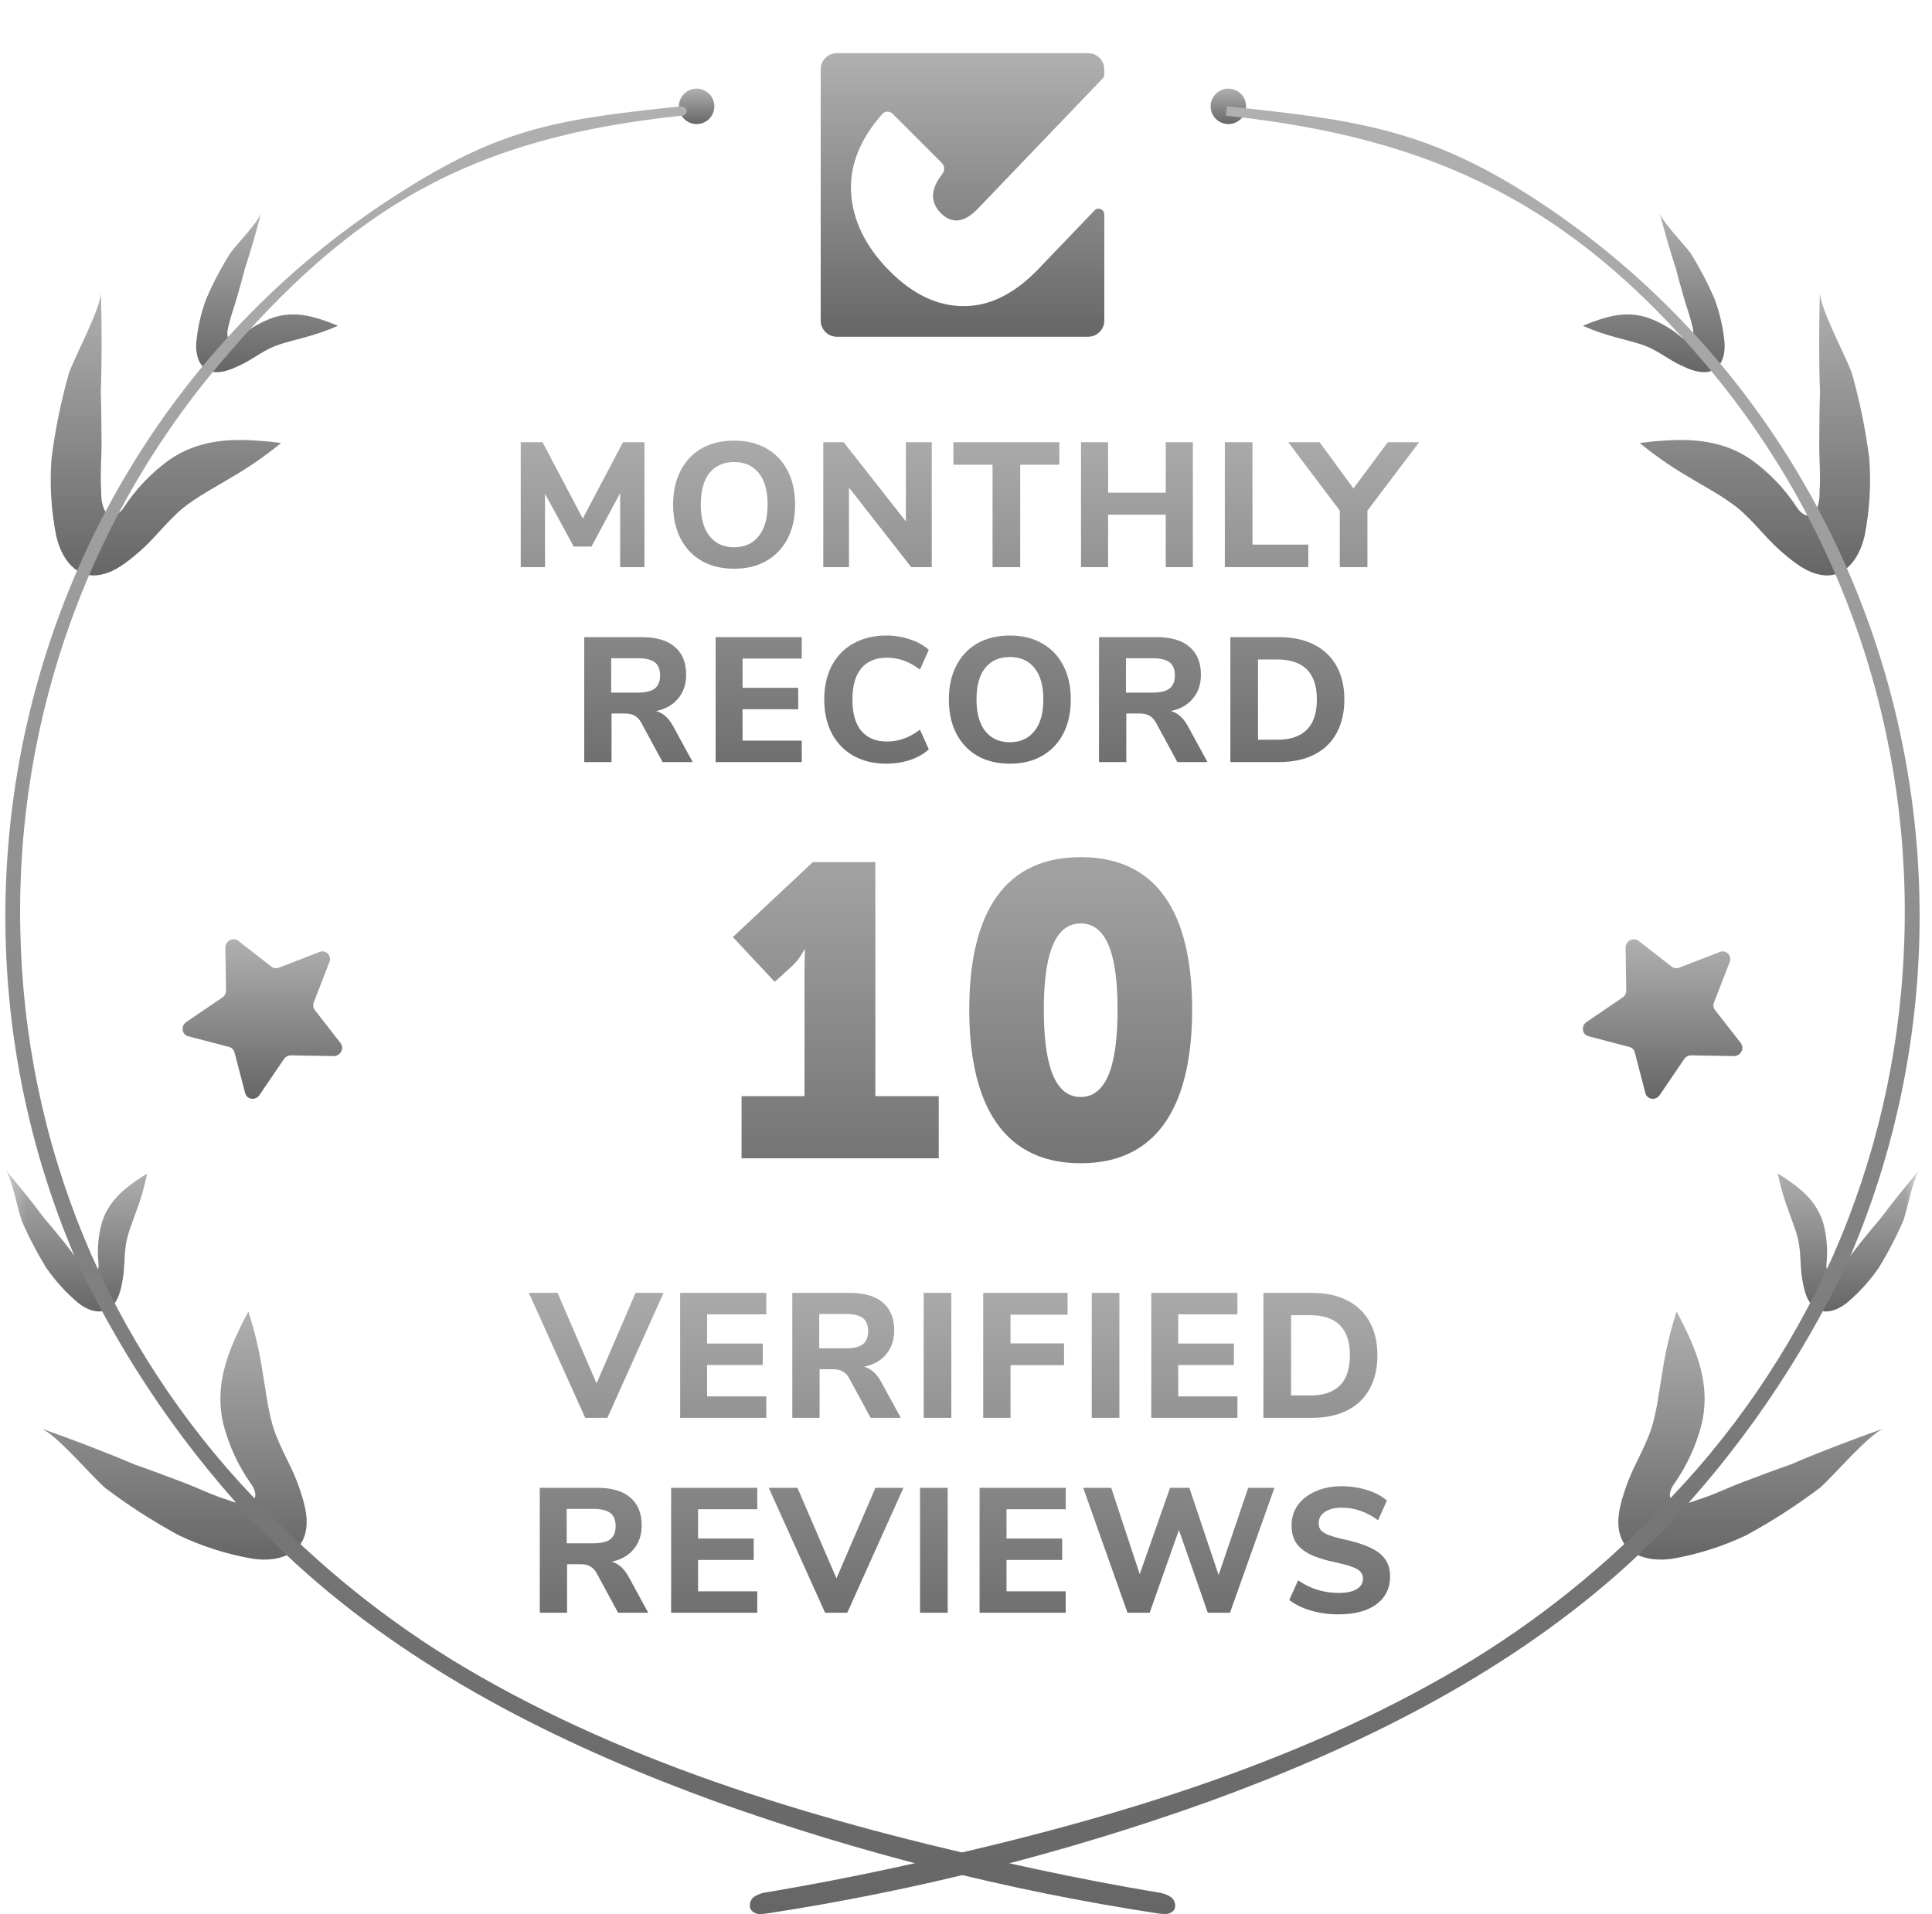
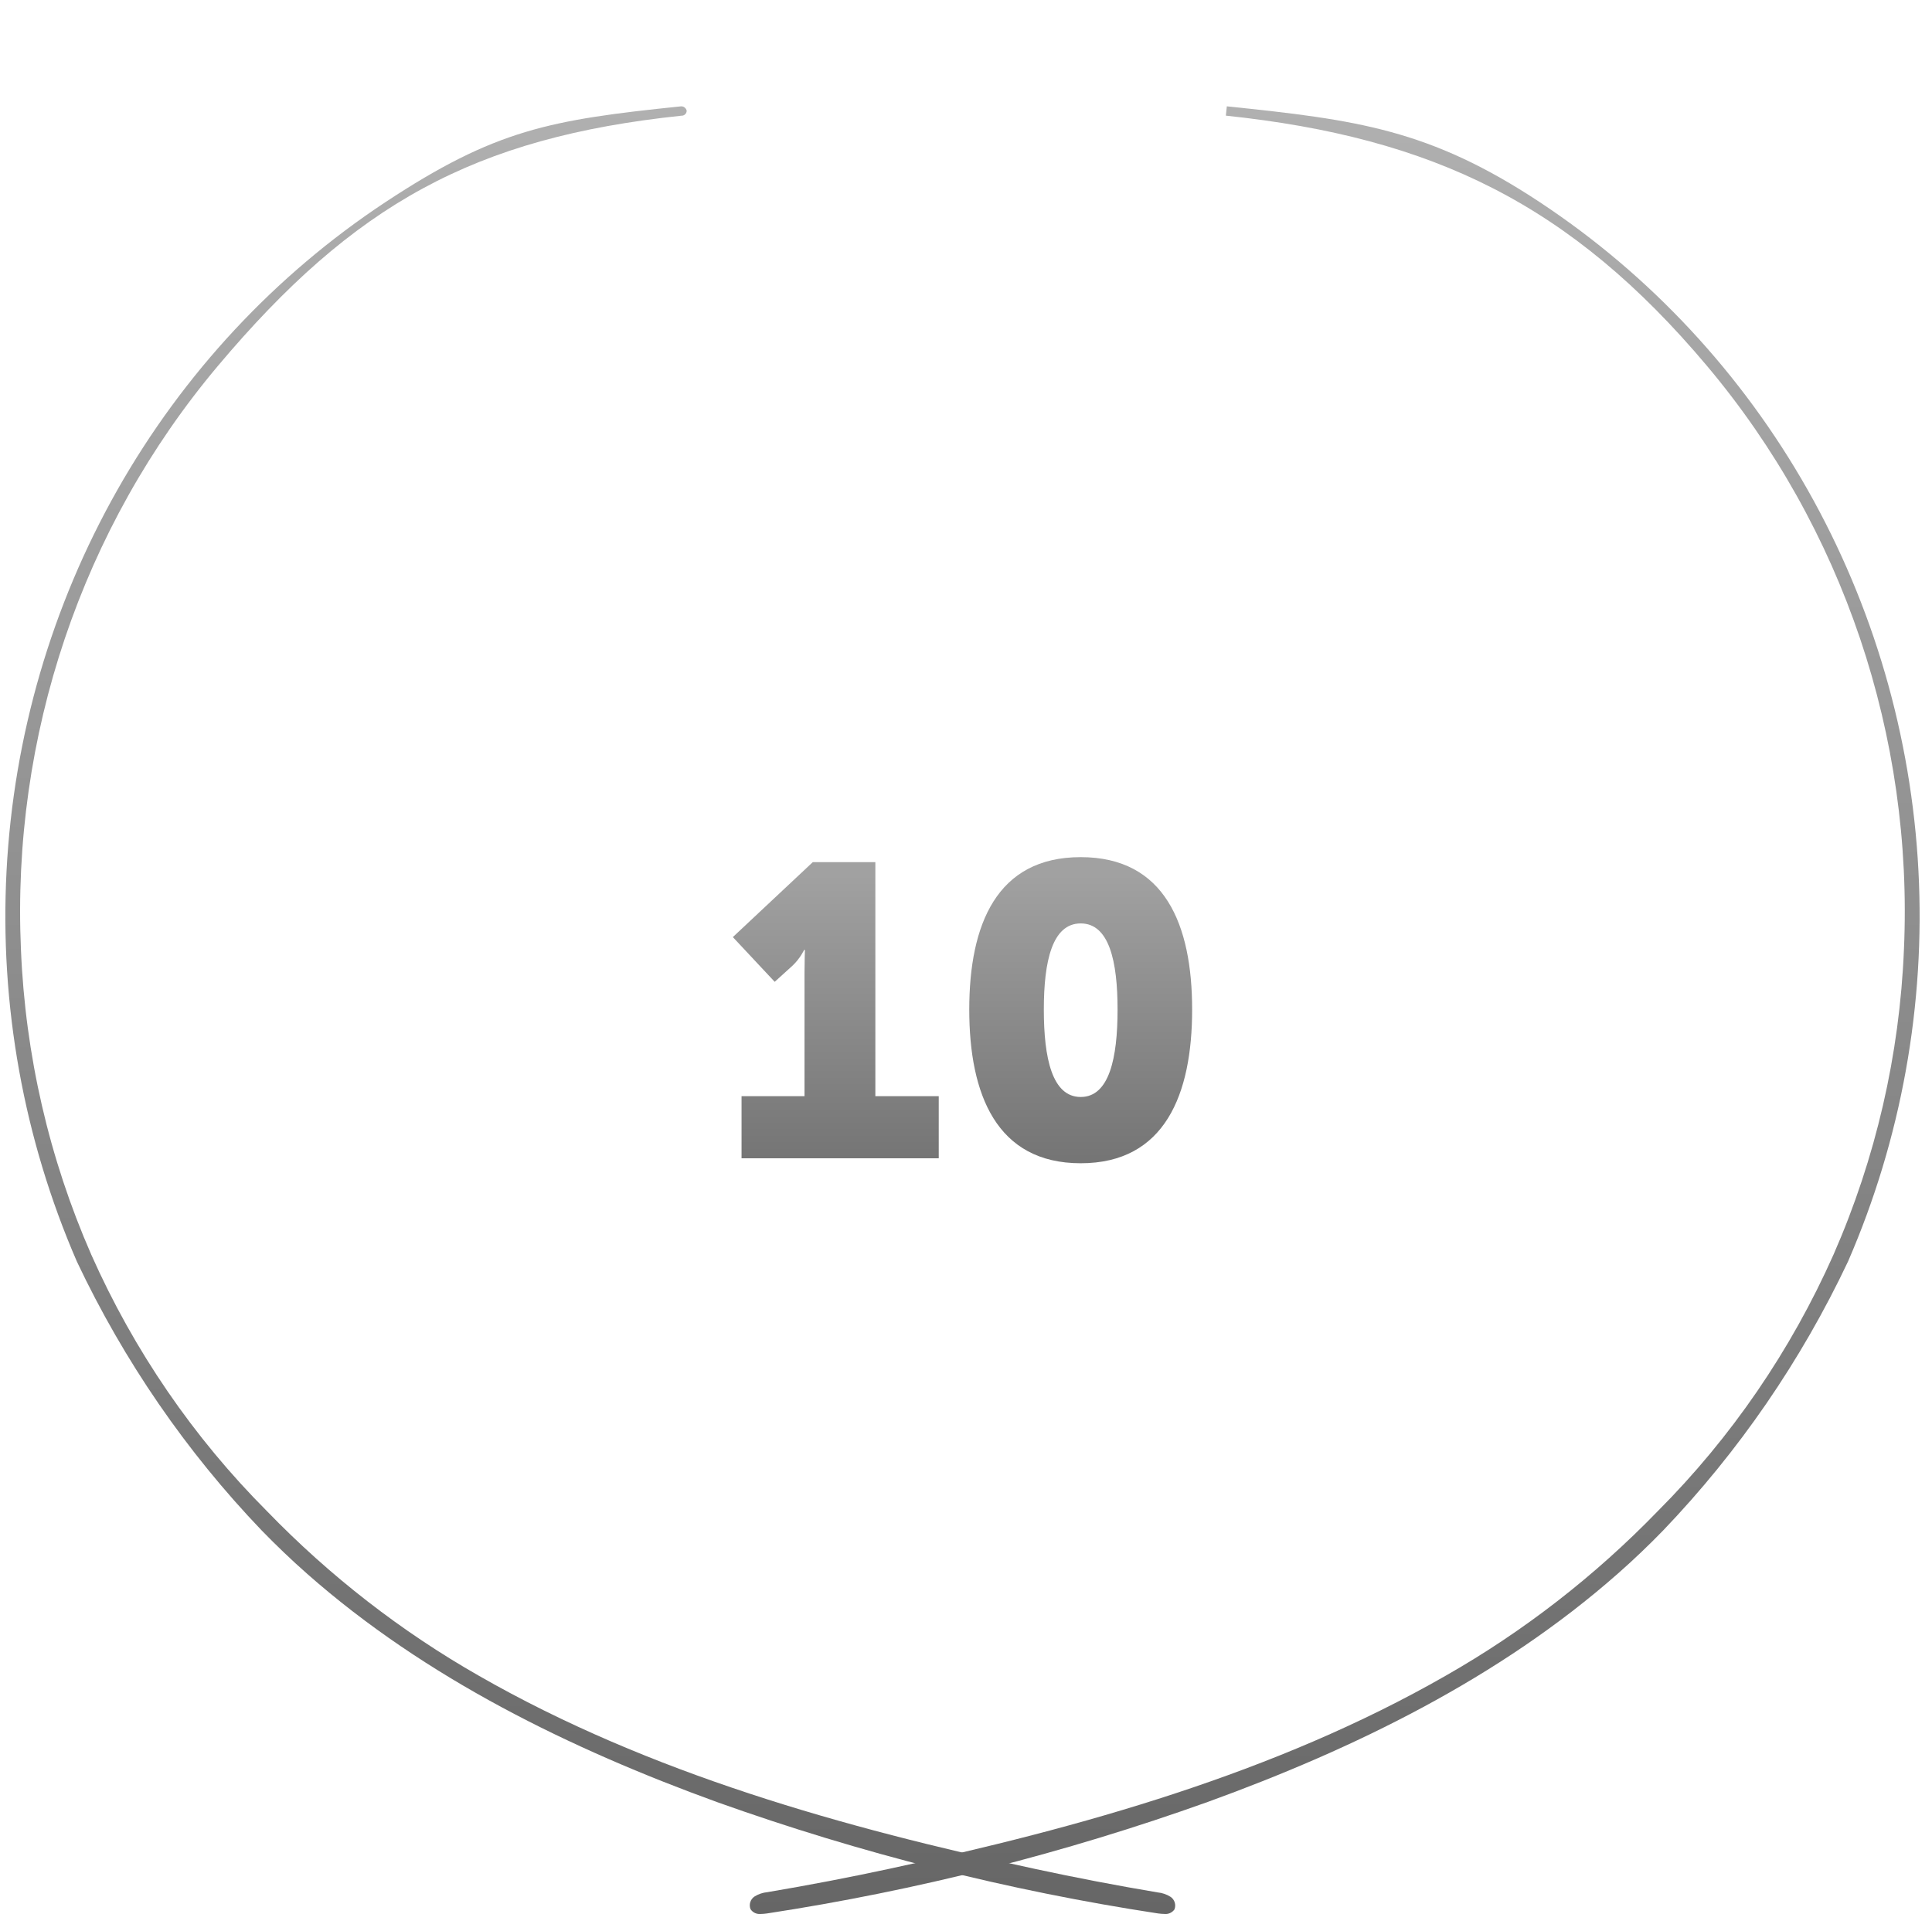
<svg xmlns="http://www.w3.org/2000/svg" fill="none" viewBox="0 0 109 108" height="108" width="109">
  <g clip-path="url(#clip0_733_3898)">
    <mask height="108" width="109" y="0" x="0" maskUnits="userSpaceOnUse" style="mask-type:luminance" id="mask0_733_3898">
-       <path fill="white" d="M108.302 0H0.302V108H108.302V0Z" />
-     </mask>
+       </mask>
    <g mask="url(#mask0_733_3898)">
      <path fill="url(#paint0_linear_733_3898)" d="M35.857 72.95H37.437L34.267 80H33.017L29.837 72.95H31.457L33.657 78.06L35.857 72.95ZM38.373 80V72.95H43.233V74.16H39.893V75.81H43.033V77.02H39.893V78.79H43.233V80H38.373ZM50.82 80H49.12L47.9 77.75C47.8 77.577 47.68 77.454 47.54 77.38C47.4 77.3 47.224 77.26 47.01 77.26H46.24V80H44.7V72.95H47.94C48.767 72.95 49.39 73.133 49.81 73.5C50.237 73.86 50.45 74.383 50.45 75.07C50.45 75.603 50.3 76.05 50 76.41C49.707 76.77 49.29 77.007 48.75 77.12C49.117 77.213 49.427 77.477 49.68 77.91L50.82 80ZM47.71 76.08C48.157 76.08 48.48 76.004 48.68 75.85C48.88 75.69 48.98 75.444 48.98 75.11C48.98 74.77 48.88 74.523 48.68 74.37C48.48 74.217 48.157 74.14 47.71 74.14H46.22V76.08H47.71ZM52.112 80V72.95H53.672V80H52.112ZM55.471 80V72.95H60.231V74.18H57.011V75.8H60.031V77.03H57.011V80H55.471ZM61.594 80V72.95H63.154V80H61.594ZM64.953 80V72.95H69.813V74.16H66.473V75.81H69.613V77.02H66.473V78.79H69.813V80H64.953ZM71.28 72.95H74.02C74.787 72.95 75.447 73.09 76 73.37C76.554 73.65 76.977 74.053 77.27 74.58C77.564 75.107 77.71 75.737 77.71 76.47C77.71 77.204 77.564 77.837 77.27 78.37C76.984 78.897 76.564 79.3 76.01 79.58C75.457 79.86 74.794 80 74.02 80H71.28V72.95ZM73.91 78.74C75.41 78.74 76.16 77.984 76.16 76.47C76.16 74.963 75.41 74.21 73.91 74.21H72.84V78.74H73.91ZM36.573 91H34.873L33.653 88.75C33.553 88.577 33.433 88.454 33.293 88.38C33.153 88.3 32.976 88.26 32.763 88.26H31.993V91H30.453V83.95H33.693C34.519 83.95 35.143 84.133 35.563 84.5C35.989 84.86 36.203 85.383 36.203 86.07C36.203 86.603 36.053 87.05 35.753 87.41C35.459 87.77 35.043 88.007 34.503 88.12C34.869 88.213 35.179 88.477 35.433 88.91L36.573 91ZM33.463 87.08C33.909 87.08 34.233 87.004 34.433 86.85C34.633 86.69 34.733 86.444 34.733 86.11C34.733 85.77 34.633 85.523 34.433 85.37C34.233 85.217 33.909 85.14 33.463 85.14H31.973V87.08H33.463ZM37.864 91V83.95H42.724V85.16H39.384V86.81H42.524V88.02H39.384V89.79H42.724V91H37.864ZM49.391 83.95H50.971L47.801 91H46.551L43.371 83.95H44.991L47.191 89.06L49.391 83.95ZM51.907 91V83.95H53.467V91H51.907ZM55.266 91V83.95H60.126V85.16H56.786V86.81H59.926V88.02H56.786V89.79H60.126V91H55.266ZM70.422 83.95H71.902L69.392 91H68.142L66.512 86.33L64.862 91H63.612L61.112 83.95H62.692L64.302 88.82L66.012 83.95H67.102L68.752 88.87L70.422 83.95ZM75.508 91.09C74.975 91.09 74.462 91.02 73.968 90.88C73.475 90.734 73.065 90.534 72.738 90.28L73.238 89.17C73.918 89.644 74.682 89.88 75.528 89.88C75.968 89.88 76.305 89.81 76.538 89.67C76.778 89.523 76.898 89.323 76.898 89.07C76.898 88.844 76.788 88.667 76.568 88.54C76.355 88.413 75.972 88.29 75.418 88.17C74.798 88.043 74.302 87.89 73.928 87.71C73.562 87.53 73.292 87.31 73.118 87.05C72.952 86.784 72.868 86.457 72.868 86.07C72.868 85.644 72.985 85.263 73.218 84.93C73.458 84.597 73.792 84.337 74.218 84.15C74.645 83.957 75.138 83.86 75.698 83.86C76.198 83.86 76.678 83.933 77.138 84.08C77.605 84.227 77.975 84.424 78.248 84.67L77.748 85.78C77.102 85.307 76.422 85.07 75.708 85.07C75.302 85.07 74.982 85.15 74.748 85.31C74.515 85.463 74.398 85.677 74.398 85.95C74.398 86.11 74.442 86.243 74.528 86.35C74.622 86.45 74.772 86.54 74.978 86.62C75.192 86.7 75.492 86.784 75.878 86.87C76.785 87.07 77.435 87.327 77.828 87.64C78.228 87.954 78.428 88.387 78.428 88.94C78.428 89.607 78.172 90.133 77.658 90.52C77.145 90.9 76.428 91.09 75.508 91.09Z" />
      <path fill="url(#paint1_linear_733_3898)" d="M35.149 24.95H36.359V32H34.989V27.82L33.369 30.84H32.369L30.749 27.86V32H29.379V24.95H30.609L32.879 29.26L35.149 24.95ZM41.417 32.09C40.717 32.09 40.107 31.944 39.587 31.65C39.074 31.35 38.677 30.93 38.397 30.39C38.117 29.844 37.977 29.204 37.977 28.47C37.977 27.737 38.117 27.1 38.397 26.56C38.677 26.014 39.074 25.594 39.587 25.3C40.107 25.007 40.717 24.86 41.417 24.86C42.117 24.86 42.724 25.007 43.237 25.3C43.757 25.594 44.157 26.014 44.437 26.56C44.717 27.1 44.857 27.737 44.857 28.47C44.857 29.204 44.717 29.844 44.437 30.39C44.157 30.93 43.757 31.35 43.237 31.65C42.724 31.944 42.117 32.09 41.417 32.09ZM41.417 30.88C42.004 30.88 42.464 30.674 42.797 30.26C43.137 29.847 43.307 29.25 43.307 28.47C43.307 27.69 43.14 27.097 42.807 26.69C42.474 26.277 42.011 26.07 41.417 26.07C40.824 26.07 40.361 26.277 40.027 26.69C39.7 27.097 39.537 27.69 39.537 28.47C39.537 29.25 39.704 29.847 40.037 30.26C40.37 30.674 40.831 30.88 41.417 30.88ZM51.108 24.95H52.568V32H51.408L47.898 27.51V32H46.448V24.95H47.598L51.108 29.42V24.95ZM55.998 32V26.22H53.788V24.95H59.768V26.22H57.558V32H55.998ZM65.769 24.95H67.299V32H65.769V29.04H62.518V32H60.989V24.95H62.518V27.8H65.769V24.95ZM69.103 32V24.95H70.663V30.73H73.813V32H69.103ZM80.068 24.95L77.148 28.81V32H75.588V28.81L72.678 24.95H74.448L76.358 27.56L78.298 24.95H80.068ZM39.082 43H37.382L36.162 40.75C36.062 40.577 35.942 40.454 35.802 40.38C35.662 40.3 35.486 40.26 35.272 40.26H34.502V43H32.962V35.95H36.202C37.029 35.95 37.652 36.134 38.072 36.5C38.499 36.86 38.712 37.384 38.712 38.07C38.712 38.604 38.562 39.05 38.262 39.41C37.969 39.77 37.552 40.007 37.012 40.12C37.379 40.214 37.689 40.477 37.942 40.91L39.082 43ZM35.972 39.08C36.419 39.08 36.742 39.004 36.942 38.85C37.142 38.69 37.242 38.444 37.242 38.11C37.242 37.77 37.142 37.524 36.942 37.37C36.742 37.217 36.419 37.14 35.972 37.14H34.482V39.08H35.972ZM40.374 43V35.95H45.234V37.16H41.894V38.81H45.034V40.02H41.894V41.79H45.234V43H40.374ZM50.012 43.09C49.298 43.09 48.675 42.94 48.142 42.64C47.615 42.34 47.209 41.917 46.922 41.37C46.642 40.824 46.502 40.19 46.502 39.47C46.502 38.75 46.642 38.117 46.922 37.57C47.209 37.024 47.615 36.604 48.142 36.31C48.675 36.01 49.298 35.86 50.012 35.86C50.478 35.86 50.925 35.934 51.352 36.08C51.779 36.22 52.129 36.417 52.402 36.67L51.902 37.78C51.595 37.547 51.288 37.377 50.982 37.27C50.682 37.164 50.368 37.11 50.042 37.11C49.415 37.11 48.932 37.31 48.592 37.71C48.258 38.11 48.092 38.697 48.092 39.47C48.092 40.244 48.258 40.834 48.592 41.24C48.932 41.64 49.415 41.84 50.042 41.84C50.368 41.84 50.682 41.787 50.982 41.68C51.288 41.574 51.595 41.404 51.902 41.17L52.402 42.28C52.129 42.534 51.779 42.734 51.352 42.88C50.925 43.02 50.478 43.09 50.012 43.09ZM56.973 43.09C56.273 43.09 55.663 42.944 55.143 42.65C54.629 42.35 54.233 41.93 53.953 41.39C53.673 40.844 53.533 40.204 53.533 39.47C53.533 38.737 53.673 38.1 53.953 37.56C54.233 37.014 54.629 36.594 55.143 36.3C55.663 36.007 56.273 35.86 56.973 35.86C57.673 35.86 58.279 36.007 58.793 36.3C59.313 36.594 59.713 37.014 59.993 37.56C60.273 38.1 60.413 38.737 60.413 39.47C60.413 40.204 60.273 40.844 59.993 41.39C59.713 41.93 59.313 42.35 58.793 42.65C58.279 42.944 57.673 43.09 56.973 43.09ZM56.973 41.88C57.559 41.88 58.019 41.674 58.353 41.26C58.693 40.847 58.863 40.25 58.863 39.47C58.863 38.69 58.696 38.097 58.363 37.69C58.029 37.277 57.566 37.07 56.973 37.07C56.379 37.07 55.916 37.277 55.583 37.69C55.256 38.097 55.093 38.69 55.093 39.47C55.093 40.25 55.259 40.847 55.593 41.26C55.926 41.674 56.386 41.88 56.973 41.88ZM68.124 43H66.424L65.204 40.75C65.104 40.577 64.984 40.454 64.844 40.38C64.704 40.3 64.527 40.26 64.314 40.26H63.544V43H62.004V35.95H65.244C66.07 35.95 66.694 36.134 67.114 36.5C67.54 36.86 67.754 37.384 67.754 38.07C67.754 38.604 67.604 39.05 67.304 39.41C67.01 39.77 66.594 40.007 66.054 40.12C66.42 40.214 66.73 40.477 66.984 40.91L68.124 43ZM65.014 39.08C65.46 39.08 65.784 39.004 65.984 38.85C66.184 38.69 66.284 38.444 66.284 38.11C66.284 37.77 66.184 37.524 65.984 37.37C65.784 37.217 65.46 37.14 65.014 37.14H63.524V39.08H65.014ZM69.415 35.95H72.156C72.922 35.95 73.582 36.09 74.135 36.37C74.689 36.65 75.112 37.054 75.406 37.58C75.699 38.107 75.846 38.737 75.846 39.47C75.846 40.204 75.699 40.837 75.406 41.37C75.119 41.897 74.699 42.3 74.145 42.58C73.592 42.86 72.929 43 72.156 43H69.415V35.95ZM72.046 41.74C73.546 41.74 74.296 40.984 74.296 39.47C74.296 37.964 73.546 37.21 72.046 37.21H70.975V41.74H72.046Z" />
-       <path fill="url(#paint2_linear_733_3898)" d="M18.023 53.715C18.386 53.574 18.729 53.916 18.587 54.28L17.703 56.56C17.645 56.708 17.668 56.872 17.762 56.993L19.211 58.852C19.442 59.148 19.207 59.595 18.823 59.589L16.417 59.549C16.261 59.546 16.111 59.625 16.021 59.757L14.636 61.791C14.415 62.115 13.928 62.049 13.832 61.682L13.229 59.377C13.19 59.227 13.075 59.112 12.925 59.073L10.62 58.471C10.253 58.375 10.187 57.887 10.511 57.666L12.545 56.282C12.677 56.191 12.756 56.041 12.753 55.885L12.713 53.479C12.707 53.096 13.154 52.861 13.45 53.091L15.31 54.541C15.43 54.635 15.594 54.657 15.742 54.599L18.023 53.715Z" />
-       <path fill="url(#paint3_linear_733_3898)" d="M97.023 53.715C97.386 53.574 97.729 53.916 97.588 54.28L96.703 56.56C96.645 56.708 96.668 56.872 96.762 56.993L98.211 58.852C98.442 59.148 98.207 59.595 97.823 59.589L95.417 59.549C95.261 59.546 95.111 59.625 95.021 59.757L93.636 61.791C93.415 62.115 92.928 62.049 92.832 61.682L92.229 59.377C92.19 59.227 92.075 59.112 91.925 59.073L89.621 58.471C89.253 58.375 89.187 57.887 89.511 57.666L91.545 56.282C91.677 56.191 91.756 56.041 91.753 55.885L91.713 53.479C91.707 53.096 92.154 52.861 92.45 53.091L94.31 54.541C94.43 54.635 94.594 54.657 94.742 54.599L97.023 53.715Z" />
+       <path fill="url(#paint3_linear_733_3898)" d="M97.023 53.715C97.386 53.574 97.729 53.916 97.588 54.28L96.703 56.56C96.645 56.708 96.668 56.872 96.762 56.993L98.211 58.852C98.442 59.148 98.207 59.595 97.823 59.589C95.261 59.546 95.111 59.625 95.021 59.757L93.636 61.791C93.415 62.115 92.928 62.049 92.832 61.682L92.229 59.377C92.19 59.227 92.075 59.112 91.925 59.073L89.621 58.471C89.253 58.375 89.187 57.887 89.511 57.666L91.545 56.282C91.677 56.191 91.756 56.041 91.753 55.885L91.713 53.479C91.707 53.096 92.154 52.861 92.45 53.091L94.31 54.541C94.43 54.635 94.594 54.657 94.742 54.599L97.023 53.715Z" />
      <path fill="url(#paint4_linear_733_3898)" d="M95.146 75.101C95.925 76.728 96.451 78.434 96.013 80.32C95.704 81.546 95.177 82.698 94.459 83.717C94.325 83.889 94.238 84.096 94.206 84.316C94.206 84.636 94.474 84.828 94.784 84.847C95.117 84.842 95.445 84.77 95.752 84.636C96.664 84.357 97.477 83.944 98.359 83.615C99.241 83.285 100.117 82.945 101.024 82.635C102.718 81.905 104.498 81.233 106.302 80.592C105.438 80.912 103.488 83.243 102.67 83.954C101.342 84.957 99.947 85.855 98.493 86.64C97.163 87.268 95.76 87.71 94.322 87.956C92.907 88.151 91.644 87.706 91.368 86.47C91.173 85.638 91.444 84.729 91.769 83.807C92.095 82.885 92.585 82.071 92.931 81.22C93.442 80.08 93.558 78.719 93.771 77.522C93.948 76.326 94.222 75.147 94.59 74C94.778 74.355 94.967 74.724 95.146 75.101Z" />
      <path fill="url(#paint5_linear_733_3898)" d="M100.91 66.614C101.786 67.213 102.554 67.932 102.872 69.042C103.067 69.771 103.126 70.529 103.047 71.278C103.028 71.408 103.042 71.542 103.089 71.665C103.182 71.83 103.377 71.847 103.544 71.761C103.715 71.655 103.865 71.517 103.986 71.352C104.38 70.926 104.683 70.462 105.046 70.018C105.409 69.575 105.767 69.129 106.148 68.688C106.818 67.787 107.549 66.889 108.302 66C107.945 66.433 107.606 68.24 107.386 68.86C106.987 69.789 106.52 70.685 105.992 71.54C105.482 72.275 104.881 72.938 104.203 73.51C103.524 74.048 102.739 74.209 102.237 73.656C101.895 73.286 101.772 72.733 101.675 72.156C101.577 71.579 101.596 71.007 101.53 70.46C101.466 69.713 101.132 68.974 100.896 68.29C100.642 67.617 100.443 66.924 100.302 66.217C100.503 66.343 100.708 66.474 100.91 66.614Z" />
      <path fill="url(#paint6_linear_733_3898)" d="M7.694 66.614C6.818 67.213 6.05 67.932 5.732 69.042C5.538 69.771 5.478 70.529 5.557 71.278C5.577 71.408 5.562 71.542 5.515 71.665C5.422 71.83 5.227 71.847 5.06 71.761C4.889 71.655 4.739 71.517 4.618 71.352C4.224 70.926 3.922 70.462 3.558 70.018C3.195 69.575 2.837 69.129 2.456 68.688C1.786 67.787 1.055 66.889 0.302 66C0.659 66.433 0.998 68.24 1.218 68.86C1.618 69.789 2.084 70.685 2.613 71.54C3.123 72.275 3.724 72.938 4.401 73.51C5.08 74.048 5.865 74.209 6.367 73.656C6.709 73.286 6.832 72.733 6.93 72.156C7.027 71.579 7.008 71.007 7.074 70.46C7.138 69.713 7.472 68.974 7.708 68.29C7.963 67.617 8.161 66.924 8.302 66.217C8.101 66.343 7.897 66.474 7.694 66.614Z" />
      <path fill="url(#paint7_linear_733_3898)" d="M18.408 18.126C17.438 17.773 16.434 17.57 15.373 17.935C14.684 18.187 14.047 18.561 13.496 19.037C13.404 19.125 13.289 19.187 13.164 19.218C12.981 19.238 12.858 19.094 12.832 18.916C12.82 18.723 12.846 18.529 12.908 18.344C13.026 17.799 13.225 17.305 13.373 16.775C13.521 16.245 13.675 15.718 13.81 15.175C14.15 14.151 14.453 13.082 14.736 12C14.592 12.519 13.346 13.786 12.977 14.301C12.463 15.129 12.013 15.99 11.63 16.877C11.332 17.684 11.144 18.521 11.07 19.368C11.024 20.198 11.338 20.902 12.061 20.989C12.547 21.052 13.056 20.841 13.57 20.598C14.084 20.355 14.528 20.023 15 19.772C15.631 19.408 16.406 19.26 17.083 19.066C17.761 18.892 18.425 18.664 19.066 18.383C18.853 18.295 18.633 18.207 18.408 18.126Z" />
      <path fill="url(#paint8_linear_733_3898)" d="M89.96 18.126C90.93 17.773 91.934 17.57 92.995 17.935C93.684 18.187 94.321 18.561 94.872 19.037C94.964 19.125 95.079 19.187 95.204 19.218C95.387 19.238 95.51 19.094 95.535 18.916C95.548 18.723 95.522 18.529 95.46 18.344C95.342 17.799 95.143 17.305 94.995 16.775C94.847 16.245 94.693 15.718 94.558 15.175C94.218 14.151 93.915 13.082 93.632 12C93.775 12.519 95.022 13.786 95.391 14.301C95.905 15.129 96.355 15.99 96.738 16.877C97.036 17.684 97.224 18.521 97.298 19.368C97.344 20.198 97.029 20.902 96.307 20.989C95.821 21.052 95.311 20.841 94.798 20.598C94.284 20.355 93.84 20.023 93.368 19.772C92.737 19.408 91.962 19.26 91.285 19.066C90.607 18.892 89.943 18.664 89.302 18.383C89.515 18.295 89.735 18.207 89.96 18.126Z" />
      <path fill="url(#paint9_linear_733_3898)" d="M13.46 75.101C12.681 76.728 12.154 78.434 12.592 80.32C12.904 81.546 13.435 82.699 14.156 83.717C14.29 83.889 14.377 84.096 14.409 84.316C14.409 84.636 14.141 84.828 13.831 84.847C13.498 84.842 13.17 84.77 12.863 84.636C11.95 84.357 11.141 83.944 10.259 83.615C9.376 83.285 8.497 82.945 7.593 82.635C5.883 81.905 4.103 81.233 2.302 80.592C3.163 80.912 5.117 83.243 5.932 83.954C7.259 84.957 8.656 85.855 10.11 86.64C11.441 87.268 12.844 87.71 14.284 87.956C15.696 88.151 16.959 87.706 17.235 86.47C17.433 85.638 17.159 84.729 16.834 83.807C16.508 82.885 16.018 82.071 15.671 81.22C15.16 80.08 15.045 78.719 14.832 77.522C14.656 76.325 14.382 75.147 14.013 74C13.825 74.355 13.627 74.724 13.46 75.101Z" />
      <path fill="url(#paint10_linear_733_3898)" d="M14.657 24.875C12.892 24.732 11.143 24.853 9.57 25.934C8.556 26.662 7.686 27.567 7.008 28.601C6.898 28.787 6.739 28.942 6.549 29.05C6.255 29.165 5.985 28.985 5.858 28.703C5.746 28.392 5.696 28.061 5.711 27.728C5.644 26.78 5.737 25.881 5.729 24.943C5.72 24.005 5.721 23.067 5.687 22.116C5.753 20.266 5.742 18.371 5.694 16.469C5.704 17.383 4.257 20.032 3.893 21.044C3.441 22.636 3.111 24.254 2.904 25.886C2.798 27.347 2.887 28.809 3.17 30.235C3.488 31.617 4.341 32.632 5.571 32.447C6.403 32.333 7.14 31.754 7.87 31.122C8.6 30.49 9.172 29.744 9.83 29.117C10.694 28.235 11.9 27.641 12.922 27.015C13.957 26.424 14.94 25.748 15.861 24.995C15.469 24.947 15.062 24.895 14.657 24.875Z" />
      <path fill="url(#paint11_linear_733_3898)" d="M93.711 24.875C95.476 24.732 97.225 24.853 98.798 25.934C99.812 26.662 100.681 27.567 101.359 28.601C101.47 28.787 101.628 28.942 101.819 29.05C102.112 29.165 102.382 28.985 102.509 28.703C102.622 28.392 102.672 28.061 102.657 27.728C102.723 26.78 102.63 25.881 102.639 24.943C102.648 24.005 102.647 23.067 102.681 22.116C102.614 20.266 102.626 18.371 102.674 16.469C102.664 17.383 104.111 20.032 104.475 21.044C104.926 22.636 105.257 24.254 105.463 25.886C105.57 27.347 105.48 28.809 105.198 30.235C104.879 31.617 104.027 32.632 102.797 32.447C101.964 32.333 101.228 31.754 100.498 31.122C99.768 30.49 99.195 29.744 98.537 29.117C97.673 28.235 96.467 27.641 95.445 27.015C94.411 26.424 93.427 25.748 92.507 24.995C92.899 24.947 93.306 24.895 93.711 24.875Z" />
      <path fill="url(#paint12_linear_733_3898)" d="M69.302 7C69.855 7 70.302 6.552 70.302 6C70.302 5.448 69.855 5 69.302 5C68.75 5 68.302 5.448 68.302 6C68.302 6.552 68.75 7 69.302 7Z" />
      <path fill="url(#paint13_linear_733_3898)" d="M39.302 7C39.855 7 40.302 6.552 40.302 6C40.302 5.448 39.855 5 39.302 5C38.75 5 38.302 5.448 38.302 6C38.302 6.552 38.75 7 39.302 7Z" />
      <path fill="url(#paint14_linear_733_3898)" d="M47.214 3C46.711 3 46.302 3.408 46.302 3.912V18.088C46.302 18.592 46.711 19 47.214 19H61.39C61.894 19 62.302 18.592 62.302 18.088V12.095C62.302 11.806 61.951 11.665 61.751 11.873L58.591 15.171C57.241 16.58 55.832 17.28 54.363 17.272C52.906 17.276 51.523 16.623 50.212 15.313C48.821 13.921 48.088 12.411 48.013 10.783C47.955 9.28 48.541 7.83 49.774 6.435C49.93 6.258 50.198 6.256 50.365 6.422L53.139 9.197C53.304 9.362 53.306 9.631 53.162 9.815C52.491 10.672 52.466 11.41 53.086 12.03C53.712 12.656 54.411 12.567 55.182 11.762L62.213 4.425C62.27 4.365 62.302 4.286 62.302 4.203V3.912C62.302 3.408 61.894 3 61.39 3H47.214Z" />
    </g>
    <path fill="url(#paint15_linear_733_3898)" d="M65.683 107.995C65.569 107.994 65.455 107.984 65.342 107.967C56.876 106.677 48.546 104.574 40.464 101.686C32.196 98.685 24.013 94.698 17.333 88.805C16.448 88.026 15.589 87.203 14.77 86.361C10.512 81.916 6.99 76.791 4.339 71.186C1.333 64.26 -0.028 56.701 0.37 49.131C0.767 41.56 2.911 34.195 6.625 27.638C10.339 21.081 15.518 15.521 21.736 11.412C27.954 7.304 31.034 6.764 38.395 6.003C38.473 5.992 38.552 6.011 38.616 6.057C38.68 6.103 38.725 6.171 38.742 6.25C38.741 6.288 38.733 6.326 38.717 6.361C38.701 6.396 38.679 6.427 38.651 6.453C38.624 6.479 38.591 6.499 38.556 6.512C38.52 6.525 38.483 6.53 38.446 6.528C26.755 7.758 19.966 11.525 12.293 20.647C4.62 29.768 0.645 41.552 1.182 53.581C1.426 59.527 2.773 65.37 5.152 70.799C7.557 76.211 10.92 81.119 15.07 85.275C18.611 88.933 22.638 92.06 27.032 94.563C36.644 100.069 47.663 103.14 58.39 105.452C60.682 105.946 62.987 106.388 65.304 106.778C65.567 106.802 65.821 106.889 66.045 107.031C66.155 107.106 66.237 107.217 66.276 107.346C66.316 107.475 66.31 107.614 66.261 107.739C66.195 107.831 66.107 107.902 66.006 107.947C65.904 107.992 65.793 108.009 65.683 107.995Z" />
    <path fill="url(#paint16_linear_733_3898)" d="M69.161 6.525C80.85 7.759 88.634 11.527 96.305 20.646C103.976 29.765 107.952 41.546 107.417 53.572C107.173 59.518 105.825 65.361 103.445 70.788C101.04 76.198 97.679 81.106 93.531 85.263C89.99 88.92 85.962 92.047 81.567 94.55C71.959 100.055 60.939 103.126 50.215 105.438C47.923 105.931 45.619 106.373 43.302 106.764C43.038 106.788 42.783 106.874 42.558 107.017C42.449 107.092 42.368 107.203 42.328 107.332C42.289 107.46 42.294 107.599 42.342 107.724C42.406 107.819 42.493 107.894 42.595 107.942C42.697 107.989 42.809 108.008 42.92 107.997C43.034 107.995 43.148 107.986 43.261 107.968C51.73 106.673 60.062 104.565 68.146 101.672C76.413 98.671 84.592 94.684 91.275 88.792C92.158 88.015 93.012 87.201 93.838 86.349C98.094 81.905 101.616 76.78 104.264 71.176C107.271 64.25 108.631 56.692 108.235 49.123C107.838 41.554 105.695 34.189 101.981 27.633C98.268 21.076 93.09 15.516 86.873 11.408C80.655 7.3 76.575 6.761 69.215 6" />
    <path fill="url(#paint17_linear_733_3898)" d="M41.837 65.356V61.85H45.389V54.885C45.389 54.254 45.413 53.599 45.413 53.599H45.366C45.366 53.599 45.156 54.067 44.712 54.488L43.707 55.399L41.346 52.875L45.857 48.645H49.386V61.85H52.962V65.356H41.837Z" />
    <path fill="url(#paint18_linear_733_3898)" d="M60.971 65.636C56.227 65.636 54.684 61.756 54.684 56.965C54.684 52.174 56.227 48.364 60.971 48.364C65.716 48.364 67.258 52.174 67.258 56.965C67.258 61.756 65.716 65.636 60.971 65.636ZM60.971 61.897C62.584 61.897 63.051 59.7 63.051 56.965C63.051 54.254 62.584 52.104 60.971 52.104C59.358 52.104 58.891 54.254 58.891 56.965C58.891 59.7 59.358 61.897 60.971 61.897Z" />
  </g>
  <defs>
    <linearGradient gradientUnits="userSpaceOnUse" y2="94" x2="54.302" y1="71" x1="54.302" id="paint0_linear_733_3898">
      <stop stop-color="#B0B0B0" />
      <stop stop-color="#666666" offset="1" />
    </linearGradient>
    <linearGradient gradientUnits="userSpaceOnUse" y2="46" x2="54.302" y1="23" x1="54.302" id="paint1_linear_733_3898">
      <stop stop-color="#B0B0B0" />
      <stop stop-color="#666666" offset="1" />
    </linearGradient>
    <linearGradient gradientUnits="userSpaceOnUse" y2="62" x2="14.802" y1="53" x1="14.802" id="paint2_linear_733_3898">
      <stop stop-color="#B0B0B0" />
      <stop stop-color="#666666" offset="1" />
    </linearGradient>
    <linearGradient gradientUnits="userSpaceOnUse" y2="62" x2="93.802" y1="53" x1="93.802" id="paint3_linear_733_3898">
      <stop stop-color="#B0B0B0" />
      <stop stop-color="#666666" offset="1" />
    </linearGradient>
    <linearGradient gradientUnits="userSpaceOnUse" y2="88" x2="98.802" y1="74" x1="98.802" id="paint4_linear_733_3898">
      <stop stop-color="#B0B0B0" />
      <stop stop-color="#666666" offset="1" />
    </linearGradient>
    <linearGradient gradientUnits="userSpaceOnUse" y2="74" x2="104.302" y1="66" x1="104.302" id="paint5_linear_733_3898">
      <stop stop-color="#B0B0B0" />
      <stop stop-color="#666666" offset="1" />
    </linearGradient>
    <linearGradient gradientUnits="userSpaceOnUse" y2="74" x2="4.302" y1="66" x1="4.302" id="paint6_linear_733_3898">
      <stop stop-color="#B0B0B0" />
      <stop stop-color="#666666" offset="1" />
    </linearGradient>
    <linearGradient gradientUnits="userSpaceOnUse" y2="21" x2="15.066" y1="12" x1="15.066" id="paint7_linear_733_3898">
      <stop stop-color="#B0B0B0" />
      <stop stop-color="#666666" offset="1" />
    </linearGradient>
    <linearGradient gradientUnits="userSpaceOnUse" y2="21" x2="93.302" y1="12" x1="93.302" id="paint8_linear_733_3898">
      <stop stop-color="#B0B0B0" />
      <stop stop-color="#666666" offset="1" />
    </linearGradient>
    <linearGradient gradientUnits="userSpaceOnUse" y2="88" x2="9.802" y1="74" x1="9.802" id="paint9_linear_733_3898">
      <stop stop-color="#B0B0B0" />
      <stop stop-color="#666666" offset="1" />
    </linearGradient>
    <linearGradient gradientUnits="userSpaceOnUse" y2="32.469" x2="9.361" y1="16.469" x1="9.361" id="paint10_linear_733_3898">
      <stop stop-color="#B0B0B0" />
      <stop stop-color="#666666" offset="1" />
    </linearGradient>
    <linearGradient gradientUnits="userSpaceOnUse" y2="32.469" x2="99.007" y1="16.469" x1="99.007" id="paint11_linear_733_3898">
      <stop stop-color="#B0B0B0" />
      <stop stop-color="#666666" offset="1" />
    </linearGradient>
    <linearGradient gradientUnits="userSpaceOnUse" y2="7" x2="69.302" y1="5" x1="69.302" id="paint12_linear_733_3898">
      <stop stop-color="#B0B0B0" />
      <stop stop-color="#666666" offset="1" />
    </linearGradient>
    <linearGradient gradientUnits="userSpaceOnUse" y2="7" x2="39.302" y1="5" x1="39.302" id="paint13_linear_733_3898">
      <stop stop-color="#B0B0B0" />
      <stop stop-color="#666666" offset="1" />
    </linearGradient>
    <linearGradient gradientUnits="userSpaceOnUse" y2="19" x2="54.302" y1="3" x1="54.302" id="paint14_linear_733_3898">
      <stop stop-color="#B0B0B0" />
      <stop stop-color="#666666" offset="1" />
    </linearGradient>
    <linearGradient gradientUnits="userSpaceOnUse" y2="108" x2="33.302" y1="6" x1="33.302" id="paint15_linear_733_3898">
      <stop stop-color="#B0B0B0" />
      <stop stop-color="#666666" offset="1" />
    </linearGradient>
    <linearGradient gradientUnits="userSpaceOnUse" y2="108" x2="75.302" y1="6" x1="75.302" id="paint16_linear_733_3898">
      <stop stop-color="#B0B0B0" />
      <stop stop-color="#666666" offset="1" />
    </linearGradient>
    <linearGradient gradientUnits="userSpaceOnUse" y2="65.356" x2="54.528" y1="49.355" x1="54.528" id="paint17_linear_733_3898">
      <stop stop-color="#A1A1A1" />
      <stop stop-color="#757575" offset="1" />
    </linearGradient>
    <linearGradient gradientUnits="userSpaceOnUse" y2="65.356" x2="54.528" y1="49.355" x1="54.528" id="paint18_linear_733_3898">
      <stop stop-color="#A1A1A1" />
      <stop stop-color="#757575" offset="1" />
    </linearGradient>
    <clipPath id="clip0_733_3898">
      <rect transform="translate(0.302)" fill="white" height="108" width="108" />
    </clipPath>
  </defs>
</svg>